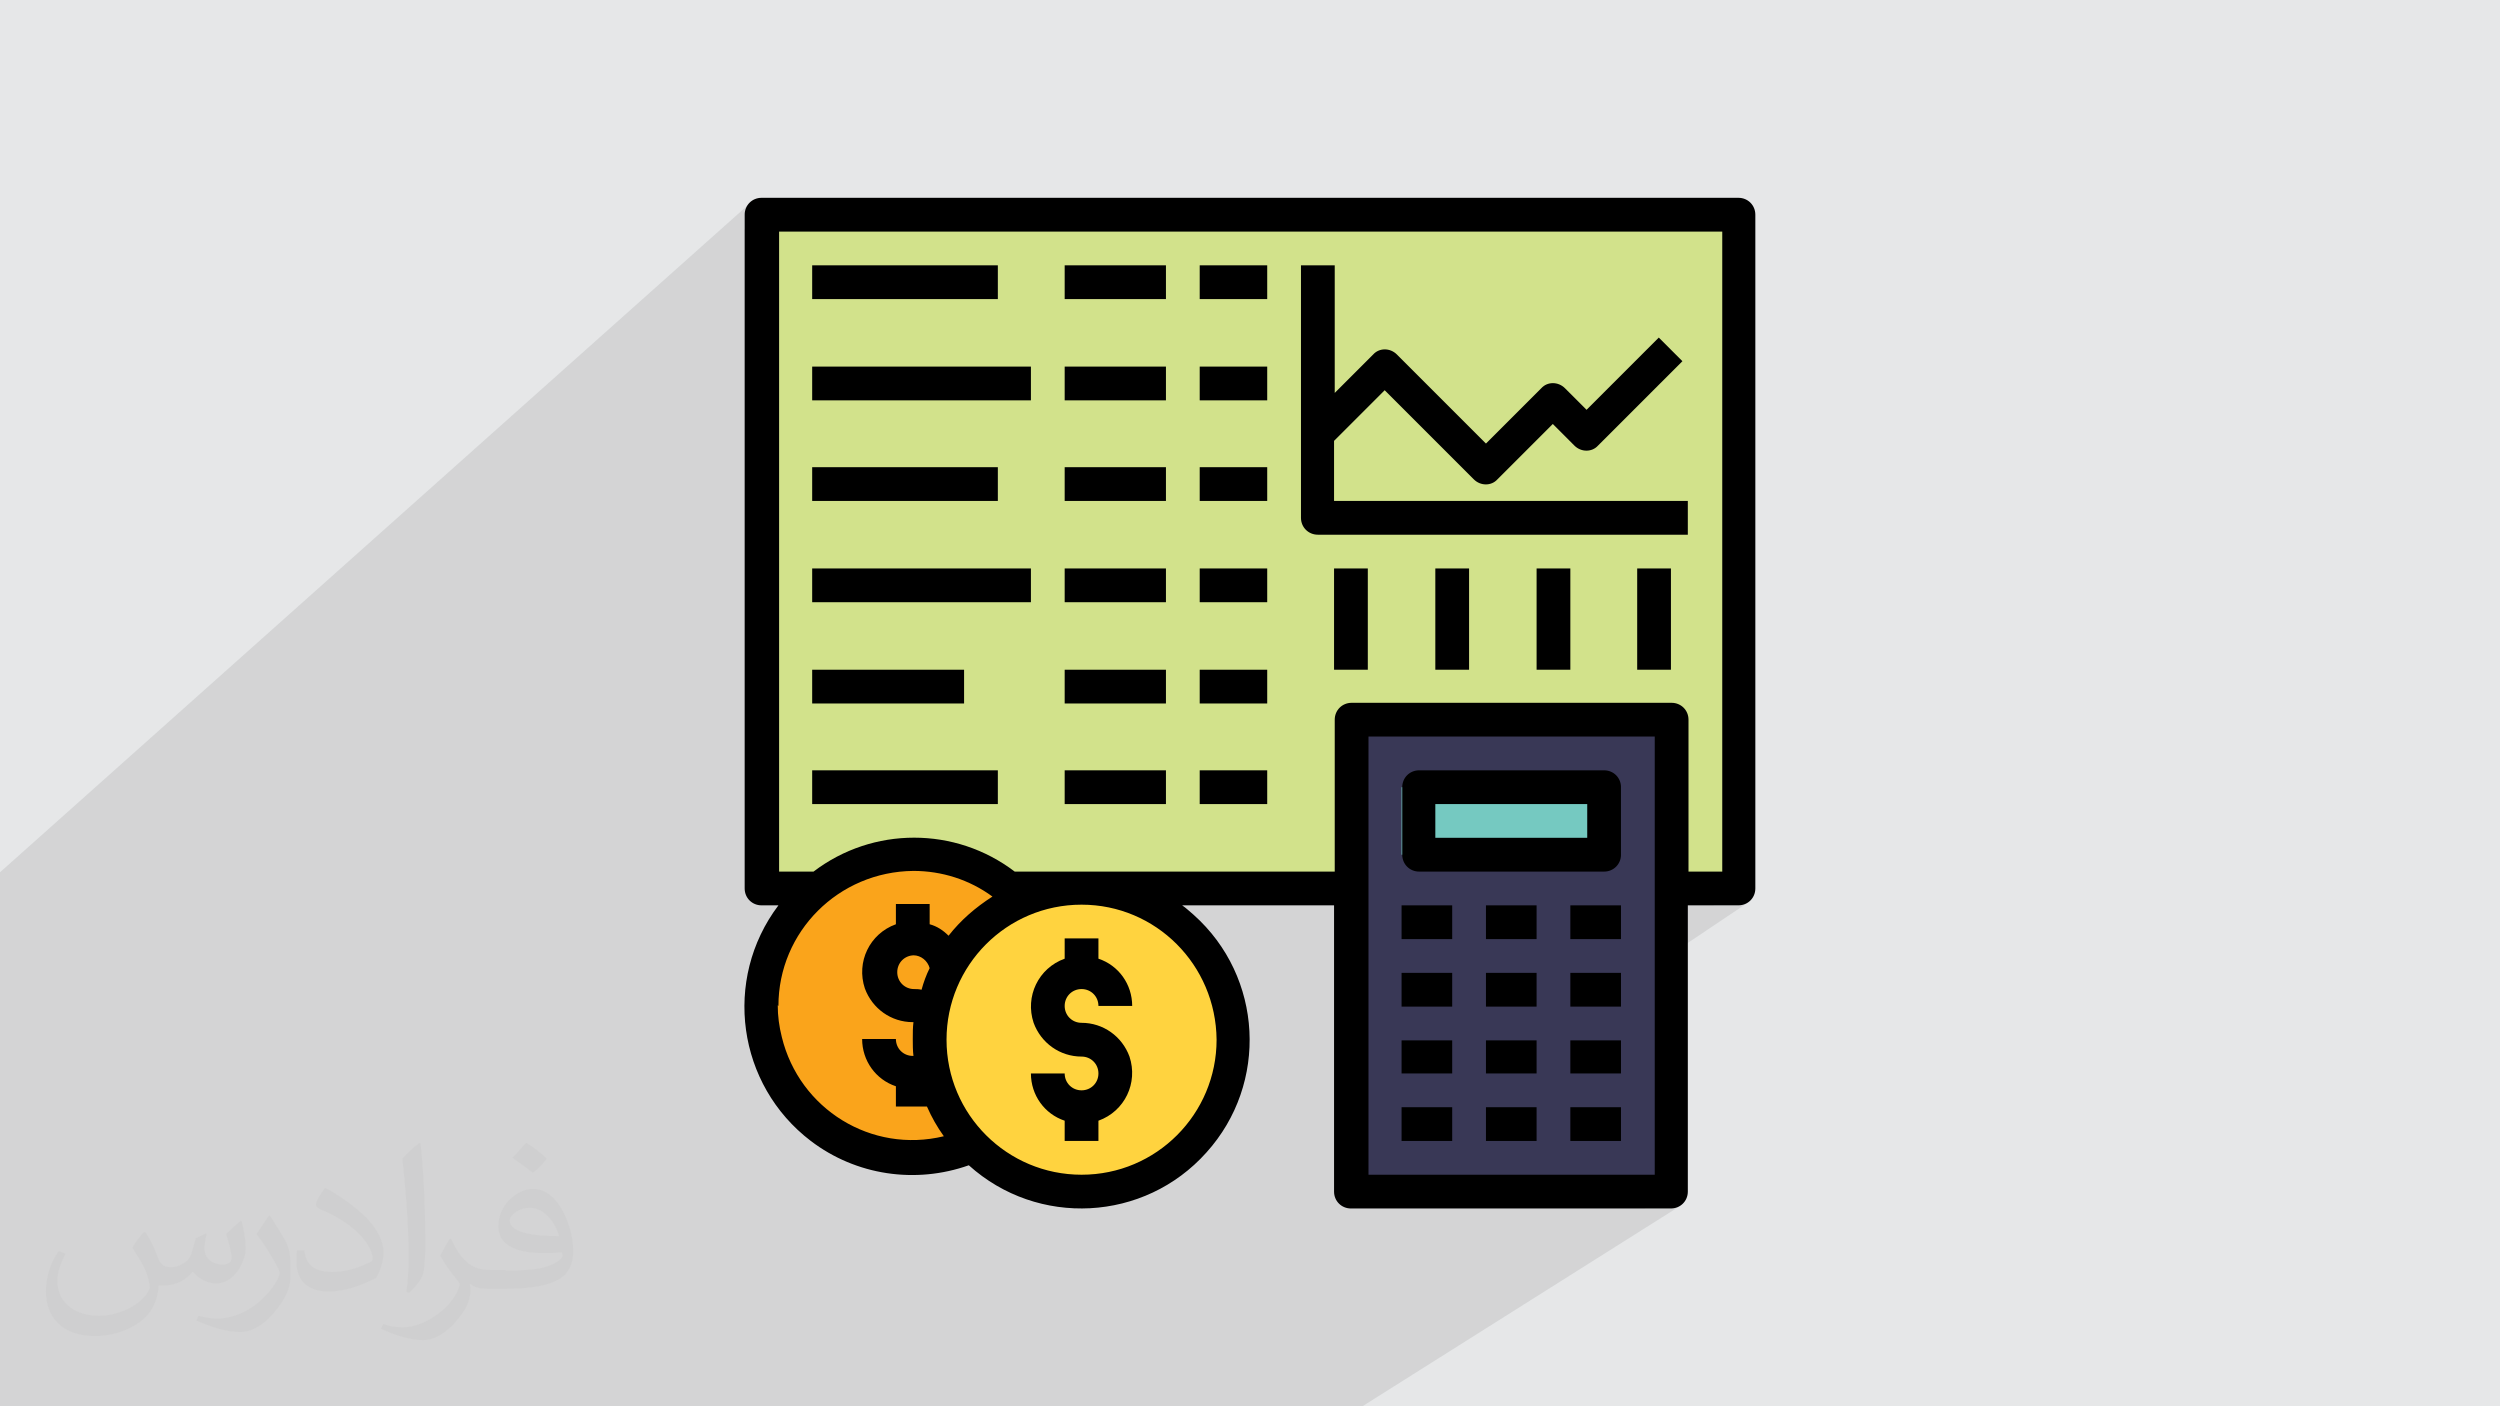
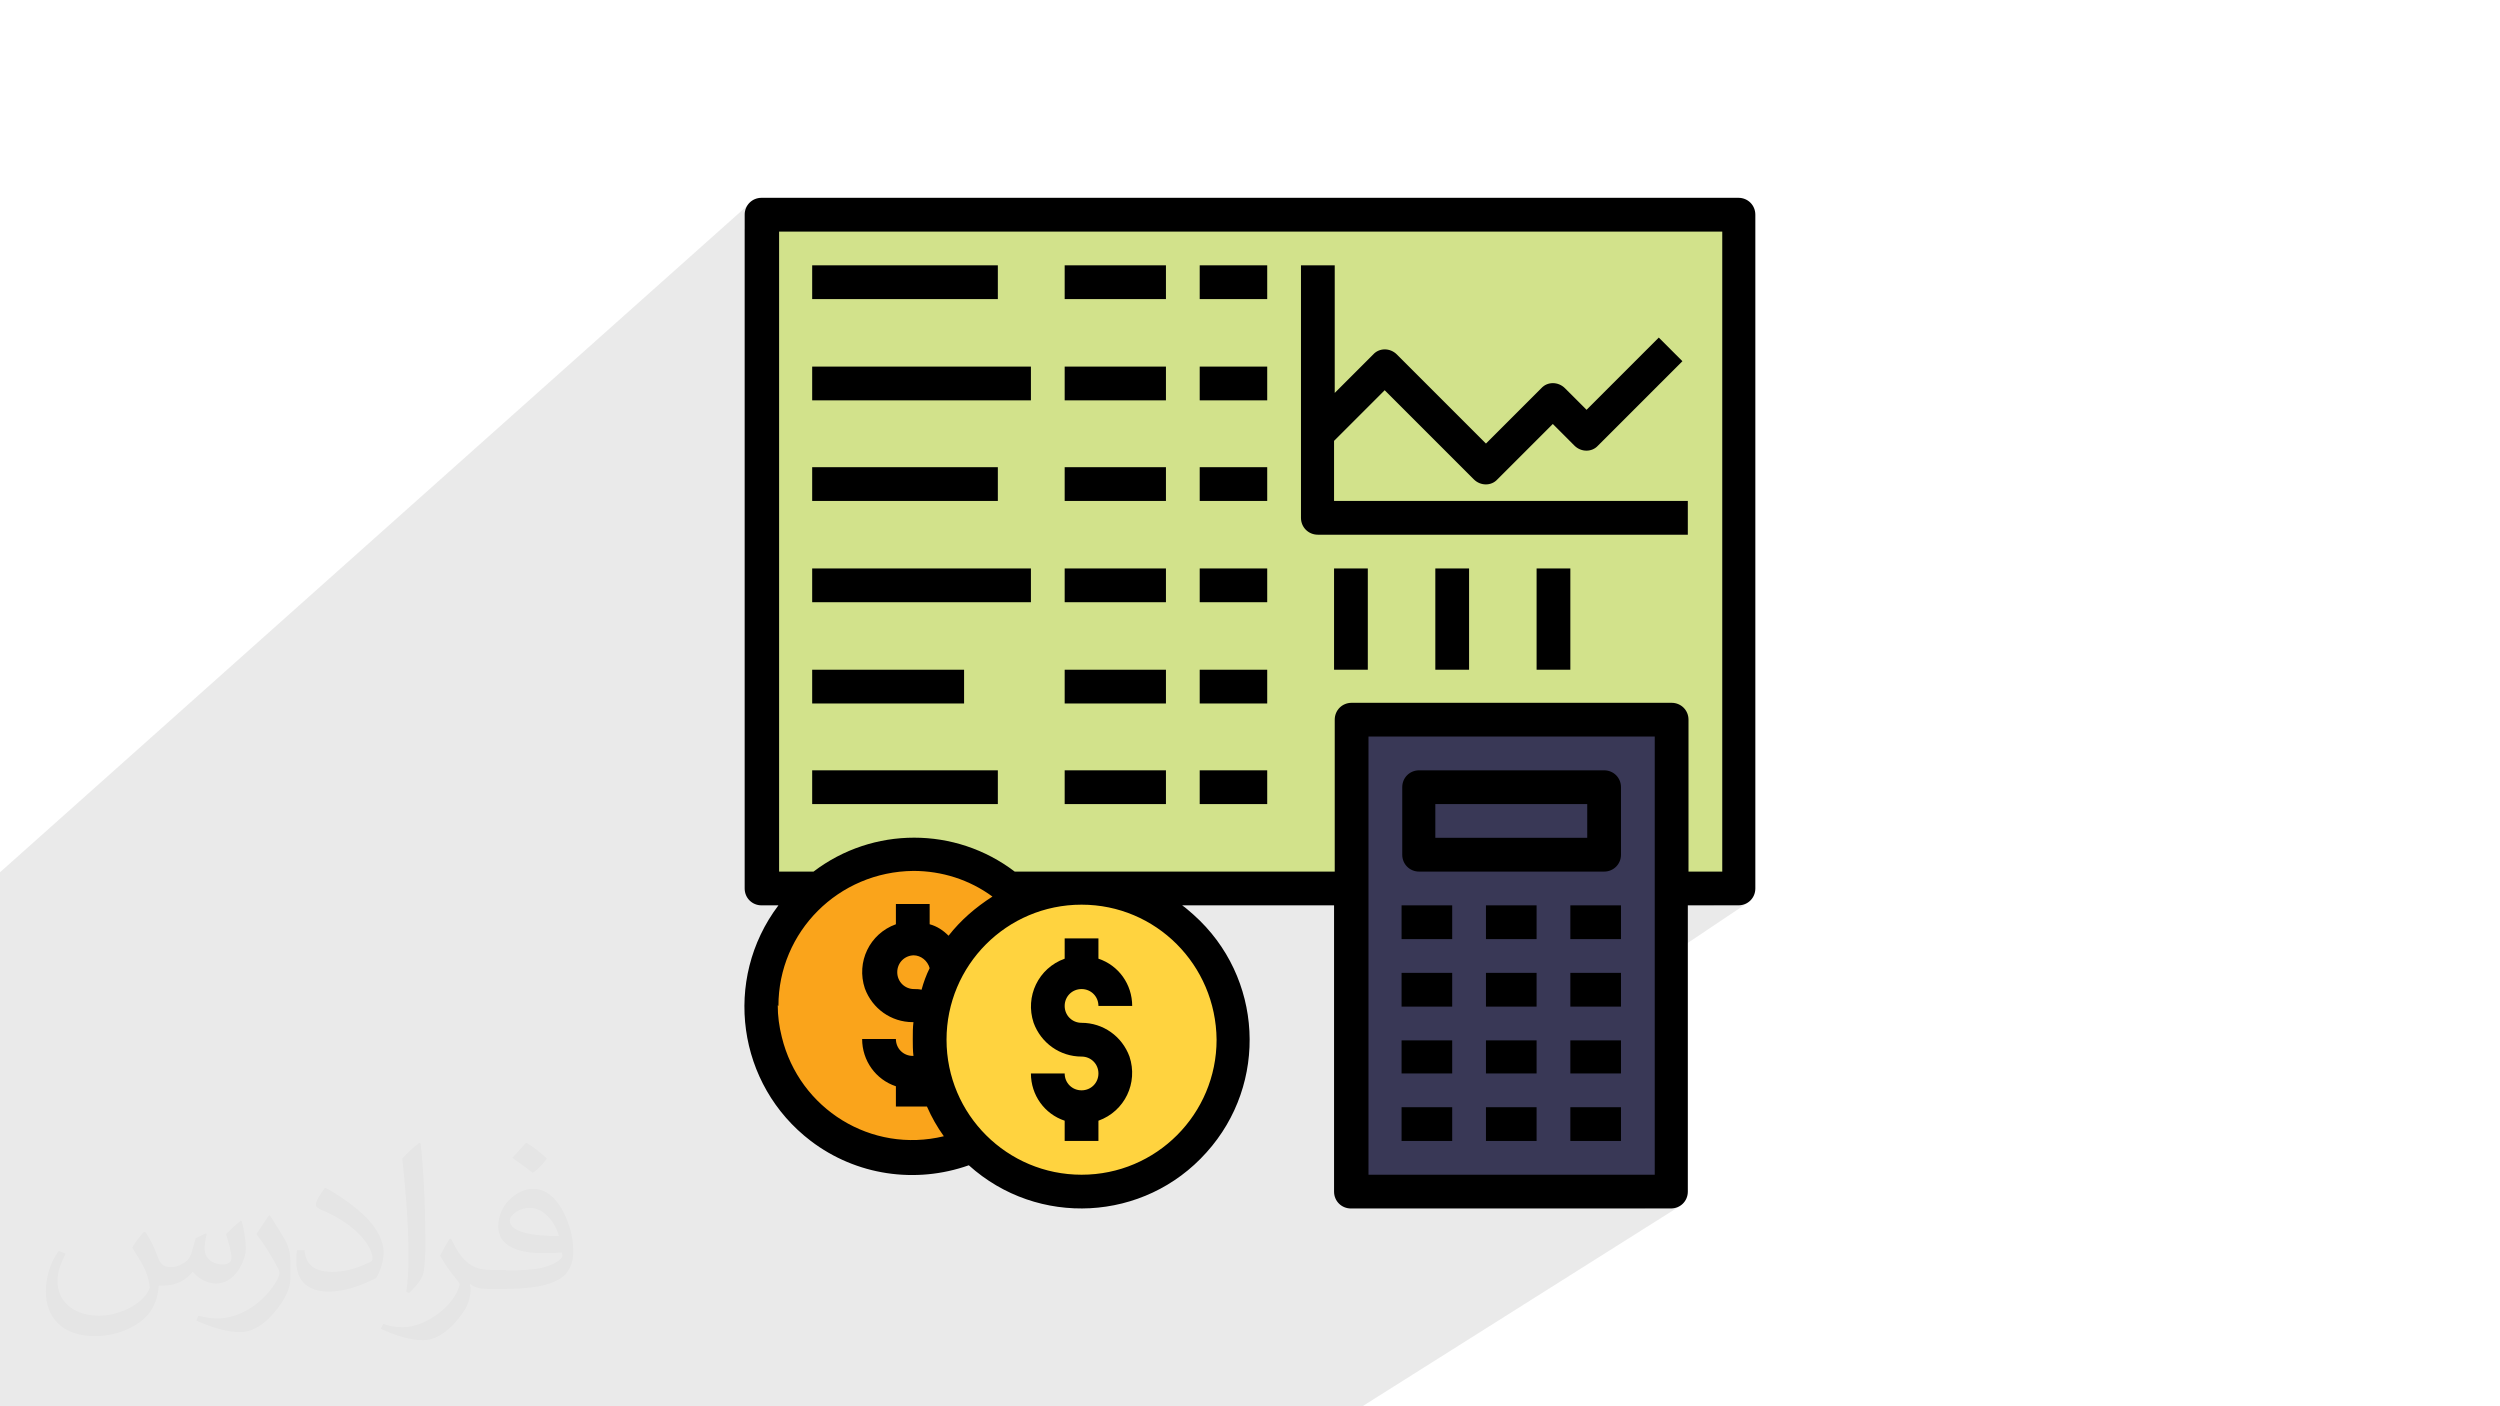
<svg xmlns="http://www.w3.org/2000/svg" xml:space="preserve" width="3.703in" height="2.083in" version="1.1" style="shape-rendering:geometricPrecision; text-rendering:geometricPrecision; image-rendering:optimizeQuality; fill-rule:evenodd; clip-rule:evenodd" viewBox="0 0 3703 2083">
  <defs>
    <style type="text/css">
   
    .fil3 {fill:#D2E28B}
    .fil8 {fill:black}
    .fil4 {fill:#393856}
    .fil5 {fill:#75C9C1}
    .fil0 {fill:#E6E7E8}
    .fil6 {fill:#FAA41B}
    .fil7 {fill:#FFD33F}
    .fil2 {fill:#373435;fill-opacity:0.031}
    .fil1 {fill:#373435;fill-opacity:0.102}
   
  </style>
  </defs>
  <g id="Layer_x0020_1">
-     <polygon class="fil0" points="0,0 3704,0 3704,2083 0,2083 " />
    <polygon class="fil1" points="721,2083 716,2083 714,2083 679,2083 678,2083 669,2083 668,2083 664,2083 664,2083 663,2083 660,2083 657,2083 646,2083 645,2083 633,2083 633,2083 617,2083 597,2083 591,2083 591,2083 588,2083 581,2083 552,2083 545,2083 535,2083 533,2083 526,2083 521,2083 511,2083 508,2083 498,2083 481,2083 474,2083 468,2083 467,2083 466,2083 466,2083 465,2083 462,2083 461,2083 453,2083 445,2083 433,2083 432,2083 429,2083 424,2083 401,2083 397,2083 397,2083 394,2083 394,2083 384,2083 383,2083 379,2083 375,2083 370,2083 353,2083 349,2083 341,2083 339,2083 337,2083 333,2083 326,2083 313,2083 307,2083 305,2083 297,2083 258,2083 253,2083 250,2083 233,2083 216,2083 193,2083 187,2083 180,2083 175,2083 171,2083 169,2083 151,2083 142,2083 138,2083 136,2083 133,2083 121,2083 120,2083 98,2083 96,2083 81,2083 66,2083 65,2083 55,2083 53,2083 42,2083 28,2083 19,2083 17,2083 12,2083 8,2083 1,2083 0,2083 0,2080 0,2064 0,2057 0,2039 0,1983 0,1982 0,1974 0,1965 0,1963 0,1959 0,1951 0,1941 0,1939 0,1918 0,1897 0,1860 0,1852 0,1848 0,1840 0,1833 0,1819 0,1806 0,1716 0,1703 0,1687 0,1645 0,1573 0,1443 0,1362 0,1321 0,1301 0,1292 1111,301 1108,304 1105,309 1104,313 1103,318 1103,340 1128,318 1128,365 1153,343 1153,437 1203,393 1478,393 1478,443 1359,543 1399,543 1577,393 1727,393 1727,434 1777,393 1877,393 1877,433 1927,393 1976,393 1976,570 2038,522 2042,520 2047,518 2051,518 2056,518 2061,520 2065,522 2069,525 2190,646 2287,572 2291,570 2296,568 2301,568 2305,568 2310,570 2314,572 2318,575 2336,592 2458,500 2493,535 2368,660 2364,663 2259,742 2500,742 2500,792 2432,842 2475,842 2475,992 2405,1042 2475,1042 2480,1042 2485,1044 2489,1046 2493,1049 2496,1053 2498,1057 2500,1062 2500,1067 2500,1291 2550,1291 2513,1316 2575,1316 2538,1341 2575,1341 2580,1341 2585,1339 2589,1337 2401,1463 2401,1491 2276,1574 2276,1574 2326,1541 2401,1541 2401,1590 2276,1672 2276,1673 2326,1640 2401,1640 2401,1690 2323,1740 2450,1740 2411,1765 2475,1765 2436,1790 2475,1790 2480,1790 2485,1788 2489,1786 2018,2083 2011,2083 1973,2083 1912,2083 1792,2083 1719,2083 1674,2083 1649,2083 1648,2083 1603,2083 1578,2083 1558,2083 1557,2083 1533,2083 1533,2083 1522,2083 1510,2083 1509,2083 1509,2083 1498,2083 1486,2083 1471,2083 1464,2083 1463,2083 1441,2083 1431,2083 1417,2083 1417,2083 1397,2083 1395,2083 1395,2083 1376,2083 1374,2083 1373,2083 1349,2083 1331,2083 1328,2083 1308,2083 1281,2083 1280,2083 1262,2083 1260,2083 1250,2083 1241,2083 1227,2083 1221,2083 1215,2083 1210,2083 1209,2083 1196,2083 1167,2083 1149,2083 1147,2083 1134,2083 1130,2083 1108,2083 1085,2083 1064,2083 1046,2083 1029,2083 1024,2083 1018,2083 994,2083 977,2083 948,2083 941,2083 941,2083 937,2083 934,2083 931,2083 929,2083 924,2083 906,2083 885,2083 875,2083 866,2083 848,2083 842,2083 839,2083 812,2083 807,2083 801,2083 785,2083 758,2083 757,2083 741,2083 728,2083 " />
    <path class="fil2" d="M216 1826c7,11 12,21 16,32 3,7 5,19 21,19 5,0 11,-1 17,-5 7,-3 12,-9 14,-17l6 -21 15 -7 1 1c-2,8 -3,16 -3,21 0,18 15,24 27,24 7,0 13,-3 13,-10 0,-8 -4,-22 -8,-35 7,-7 14,-14 22,-20l1 1c4,15 6,30 6,40 0,10 -4,20 -8,27 -7,14 -20,25 -36,25 -12,0 -25,-6 -34,-17l-1 0c-9,11 -22,20 -43,20l-7 0c-1,14 -4,24 -9,33 -13,25 -50,42 -85,42 -49,0 -73,-28 -73,-66 0,-23 8,-45 19,-60l10 4c-7,14 -12,27 -12,40 0,35 29,52 62,52 31,0 68,-19 75,-42 -3,-25 -12,-36 -26,-59 4,-7 10,-15 17,-23l1 0 0 0 0 0zm564 -133c10,6 20,14 30,23 -6,8 -12,15 -21,21 -10,-8 -20,-15 -30,-22 7,-8 14,-15 20,-22l0 0 0 0zm5 96c-17,0 -30,11 -30,19 0,17 33,23 73,23 -5,-20 -22,-42 -43,-42zm-37 93c22,0 41,-1 55,-4 16,-4 30,-12 30,-18 0,-1 0,-3 -1,-5 -9,1 -19,1 -29,1 -29,0 -52,-7 -61,-23 -2,-5 -4,-10 -4,-16 0,-16 7,-32 19,-42 10,-9 21,-14 33,-14 20,0 37,16 48,42 6,14 11,30 11,51 0,14 -4,25 -12,34 -16,15 -45,21 -90,21l-20 0 0 0 -5 0c-11,0 -19,-2 -25,-7l-1 0c0,3 1,5 1,7 0,10 -3,23 -10,33 -20,30 -42,43 -60,43 -19,0 -42,-7 -63,-17l4 -7c7,3 16,5 29,5 34,0 78,-33 84,-64 -1,-3 -4,-6 -7,-10 -10,-12 -16,-22 -22,-32 5,-10 10,-18 14,-25l2 0c14,29 28,46 57,46l5 0 0 0 21 0 0 0 0 0zm-146 31c2,-14 3,-29 3,-43l0 -21c0,-39 -5,-96 -9,-133 7,-8 17,-17 25,-23l2 1c5,47 7,101 7,151 0,13 -1,26 -2,35 -1,12 -8,21 -22,35l-3 -1zm-151 -62c1,18 10,33 41,33 20,0 36,-5 55,-14 3,-1 5,-3 5,-5 0,-12 -9,-27 -24,-41 -14,-13 -34,-25 -52,-32 -6,-3 -8,-5 -8,-8 0,-5 7,-16 13,-24l2 0c20,11 43,27 60,44 15,16 25,33 25,51 0,13 -4,26 -11,38 -22,11 -46,20 -70,20 -29,0 -48,-14 -48,-45 0,-3 0,-9 1,-16l10 0 0 0 0 0zm-52 -52l18 29c7,11 13,22 13,41l0 24c0,19 -12,39 -32,60 -15,14 -29,20 -42,20 -19,0 -40,-6 -65,-17l3 -7c8,2 17,4 28,4 36,0 72,-26 89,-58 2,-4 3,-7 3,-9 0,-4 -2,-8 -4,-11 -9,-17 -19,-33 -30,-47 6,-9 12,-18 18,-27l1 0 0 0 0 0z" />
    <g id="_1937872766976">
      <polygon class="fil3" points="1128,318 2575,318 2575,1316 1128,1316 " />
      <polygon class="fil4" points="2001,1067 2475,1067 2475,1765 2001,1765 " />
-       <polygon class="fil5" points="2076,1166 2401,1166 2401,1266 2076,1266 " />
      <circle class="fil6" cx="1353" cy="1491" r="225" />
      <circle class="fil7" cx="1602" cy="1541" r="225" />
      <path class="fil8" d="M2376 1141l-274 0c-14,0 -25,11 -25,25l0 100c0,14 11,25 25,25l274 0c14,0 25,-11 25,-25l0 -100c0,-14 -11,-25 -25,-25zm-25 100l-225 0 0 -50 225 0 0 50z" />
      <polygon class="fil8" points="2076,1441 2151,1441 2151,1491 2076,1491 " />
      <polygon class="fil8" points="2201,1441 2276,1441 2276,1491 2201,1491 " />
      <polygon class="fil8" points="2326,1441 2401,1441 2401,1491 2326,1491 " />
      <polygon class="fil8" points="2076,1541 2151,1541 2151,1590 2076,1590 " />
      <polygon class="fil8" points="2201,1541 2276,1541 2276,1590 2201,1590 " />
      <polygon class="fil8" points="2326,1541 2401,1541 2401,1590 2326,1590 " />
      <polygon class="fil8" points="2076,1640 2151,1640 2151,1690 2076,1690 " />
      <polygon class="fil8" points="2201,1640 2276,1640 2276,1690 2201,1690 " />
      <polygon class="fil8" points="2326,1640 2401,1640 2401,1690 2326,1690 " />
      <polygon class="fil8" points="2076,1341 2151,1341 2151,1391 2076,1391 " />
      <polygon class="fil8" points="2201,1341 2276,1341 2276,1391 2201,1391 " />
      <polygon class="fil8" points="2326,1341 2401,1341 2401,1391 2326,1391 " />
      <path class="fil8" d="M2575 293l-1447 0c-14,0 -25,11 -25,25l0 998c0,14 11,25 25,25l25 0c-83,110 -61,266 48,349 67,51 155,64 234,36 102,92 260,84 352,-19 92,-102 84,-260 -19,-352 -6,-5 -11,-10 -17,-14l225 0 0 424c0,14 11,25 25,25l474 0c14,0 25,-11 25,-25l0 -424 75 0c14,0 25,-11 25,-25l0 -998c0,-14 -11,-25 -25,-25zm-1422 1197c0,-110 89,-199 200,-200 42,0 83,13 117,38 -25,16 -47,35 -65,58 -8,-8 -17,-14 -28,-17l0 -30 -50 0 0 30c-39,14 -59,56 -46,95 11,30 39,50 71,50 0,0 1,0 1,0 -1,8 -1,16 -1,25 0,8 0,17 1,25 0,0 -1,0 -1,0 -14,0 -25,-11 -25,-25l-50 0c0,32 20,60 50,70l0 30 46 0c7,16 15,30 25,44 -107,26 -214,-40 -240,-147 -4,-16 -6,-31 -6,-47zm200 -75c11,0 21,8 24,19 -5,10 -9,21 -12,32 -4,-1 -8,-1 -11,-1 -14,0 -25,-11 -25,-25 0,-14 11,-25 25,-25zm449 125c0,110 -89,200 -200,200 -110,0 -200,-89 -200,-200 0,-110 89,-200 200,-200 110,0 199,89 200,200zm649 200l-424 0 0 -649 424 0 0 649zm100 -449l-50 0 0 -225c0,-14 -11,-25 -25,-25l-474 0c-14,0 -25,11 -25,25l0 225 -474 0c-88,-67 -210,-67 -298,0l-51 0 0 -948 1397 0 0 948z" />
      <path class="fil8" d="M1951 792l549 0 0 -50 -524 0 0 -89 75 -75 132 132c10,10 26,10 35,0l82 -82 32 32c10,10 26,10 35,0l125 -125 -35 -35 -107 107 -32 -32c-10,-10 -26,-10 -35,0l-82 82 -132 -132c-10,-10 -26,-10 -35,0l-57 57 0 -189 -50 0 0 374c0,14 11,25 25,25z" />
      <polygon class="fil8" points="1203,393 1478,393 1478,443 1203,443 " />
      <polygon class="fil8" points="1577,393 1727,393 1727,443 1577,443 " />
      <polygon class="fil8" points="1777,393 1877,393 1877,443 1777,443 " />
      <polygon class="fil8" points="1203,543 1527,543 1527,593 1203,593 " />
      <polygon class="fil8" points="1577,543 1727,543 1727,593 1577,593 " />
      <polygon class="fil8" points="1777,543 1877,543 1877,593 1777,593 " />
      <polygon class="fil8" points="1203,692 1478,692 1478,742 1203,742 " />
      <polygon class="fil8" points="1577,692 1727,692 1727,742 1577,742 " />
      <polygon class="fil8" points="1777,692 1877,692 1877,742 1777,742 " />
      <polygon class="fil8" points="1976,842 2026,842 2026,992 1976,992 " />
      <polygon class="fil8" points="2276,842 2326,842 2326,992 2276,992 " />
      <polygon class="fil8" points="2126,842 2176,842 2176,992 2126,992 " />
      <polygon class="fil8" points="1203,842 1527,842 1527,892 1203,892 " />
      <polygon class="fil8" points="1577,842 1727,842 1727,892 1577,892 " />
      <polygon class="fil8" points="1777,842 1877,842 1877,892 1777,892 " />
      <polygon class="fil8" points="1203,1141 1478,1141 1478,1191 1203,1191 " />
      <polygon class="fil8" points="1577,1141 1727,1141 1727,1191 1577,1191 " />
      <polygon class="fil8" points="1777,1141 1877,1141 1877,1191 1777,1191 " />
      <polygon class="fil8" points="1203,992 1428,992 1428,1042 1203,1042 " />
      <polygon class="fil8" points="1577,992 1727,992 1727,1042 1577,1042 " />
      <polygon class="fil8" points="1777,992 1877,992 1877,1042 1777,1042 " />
-       <polygon class="fil8" points="2425,842 2475,842 2475,992 2425,992 " />
      <path class="fil8" d="M1602 1615c-14,0 -25,-11 -25,-25l-50 0c0,32 20,60 50,70l0 30 50 0 0 -30c39,-14 59,-56 46,-95 -11,-30 -39,-50 -71,-50 -14,0 -25,-11 -25,-25 0,-14 11,-25 25,-25 14,0 25,11 25,25l50 0c0,-32 -20,-60 -50,-70l0 -30 -50 0 0 30c-39,14 -59,56 -46,95 11,30 39,50 71,50 14,0 25,11 25,25 0,14 -11,25 -25,25z" />
    </g>
  </g>
</svg>